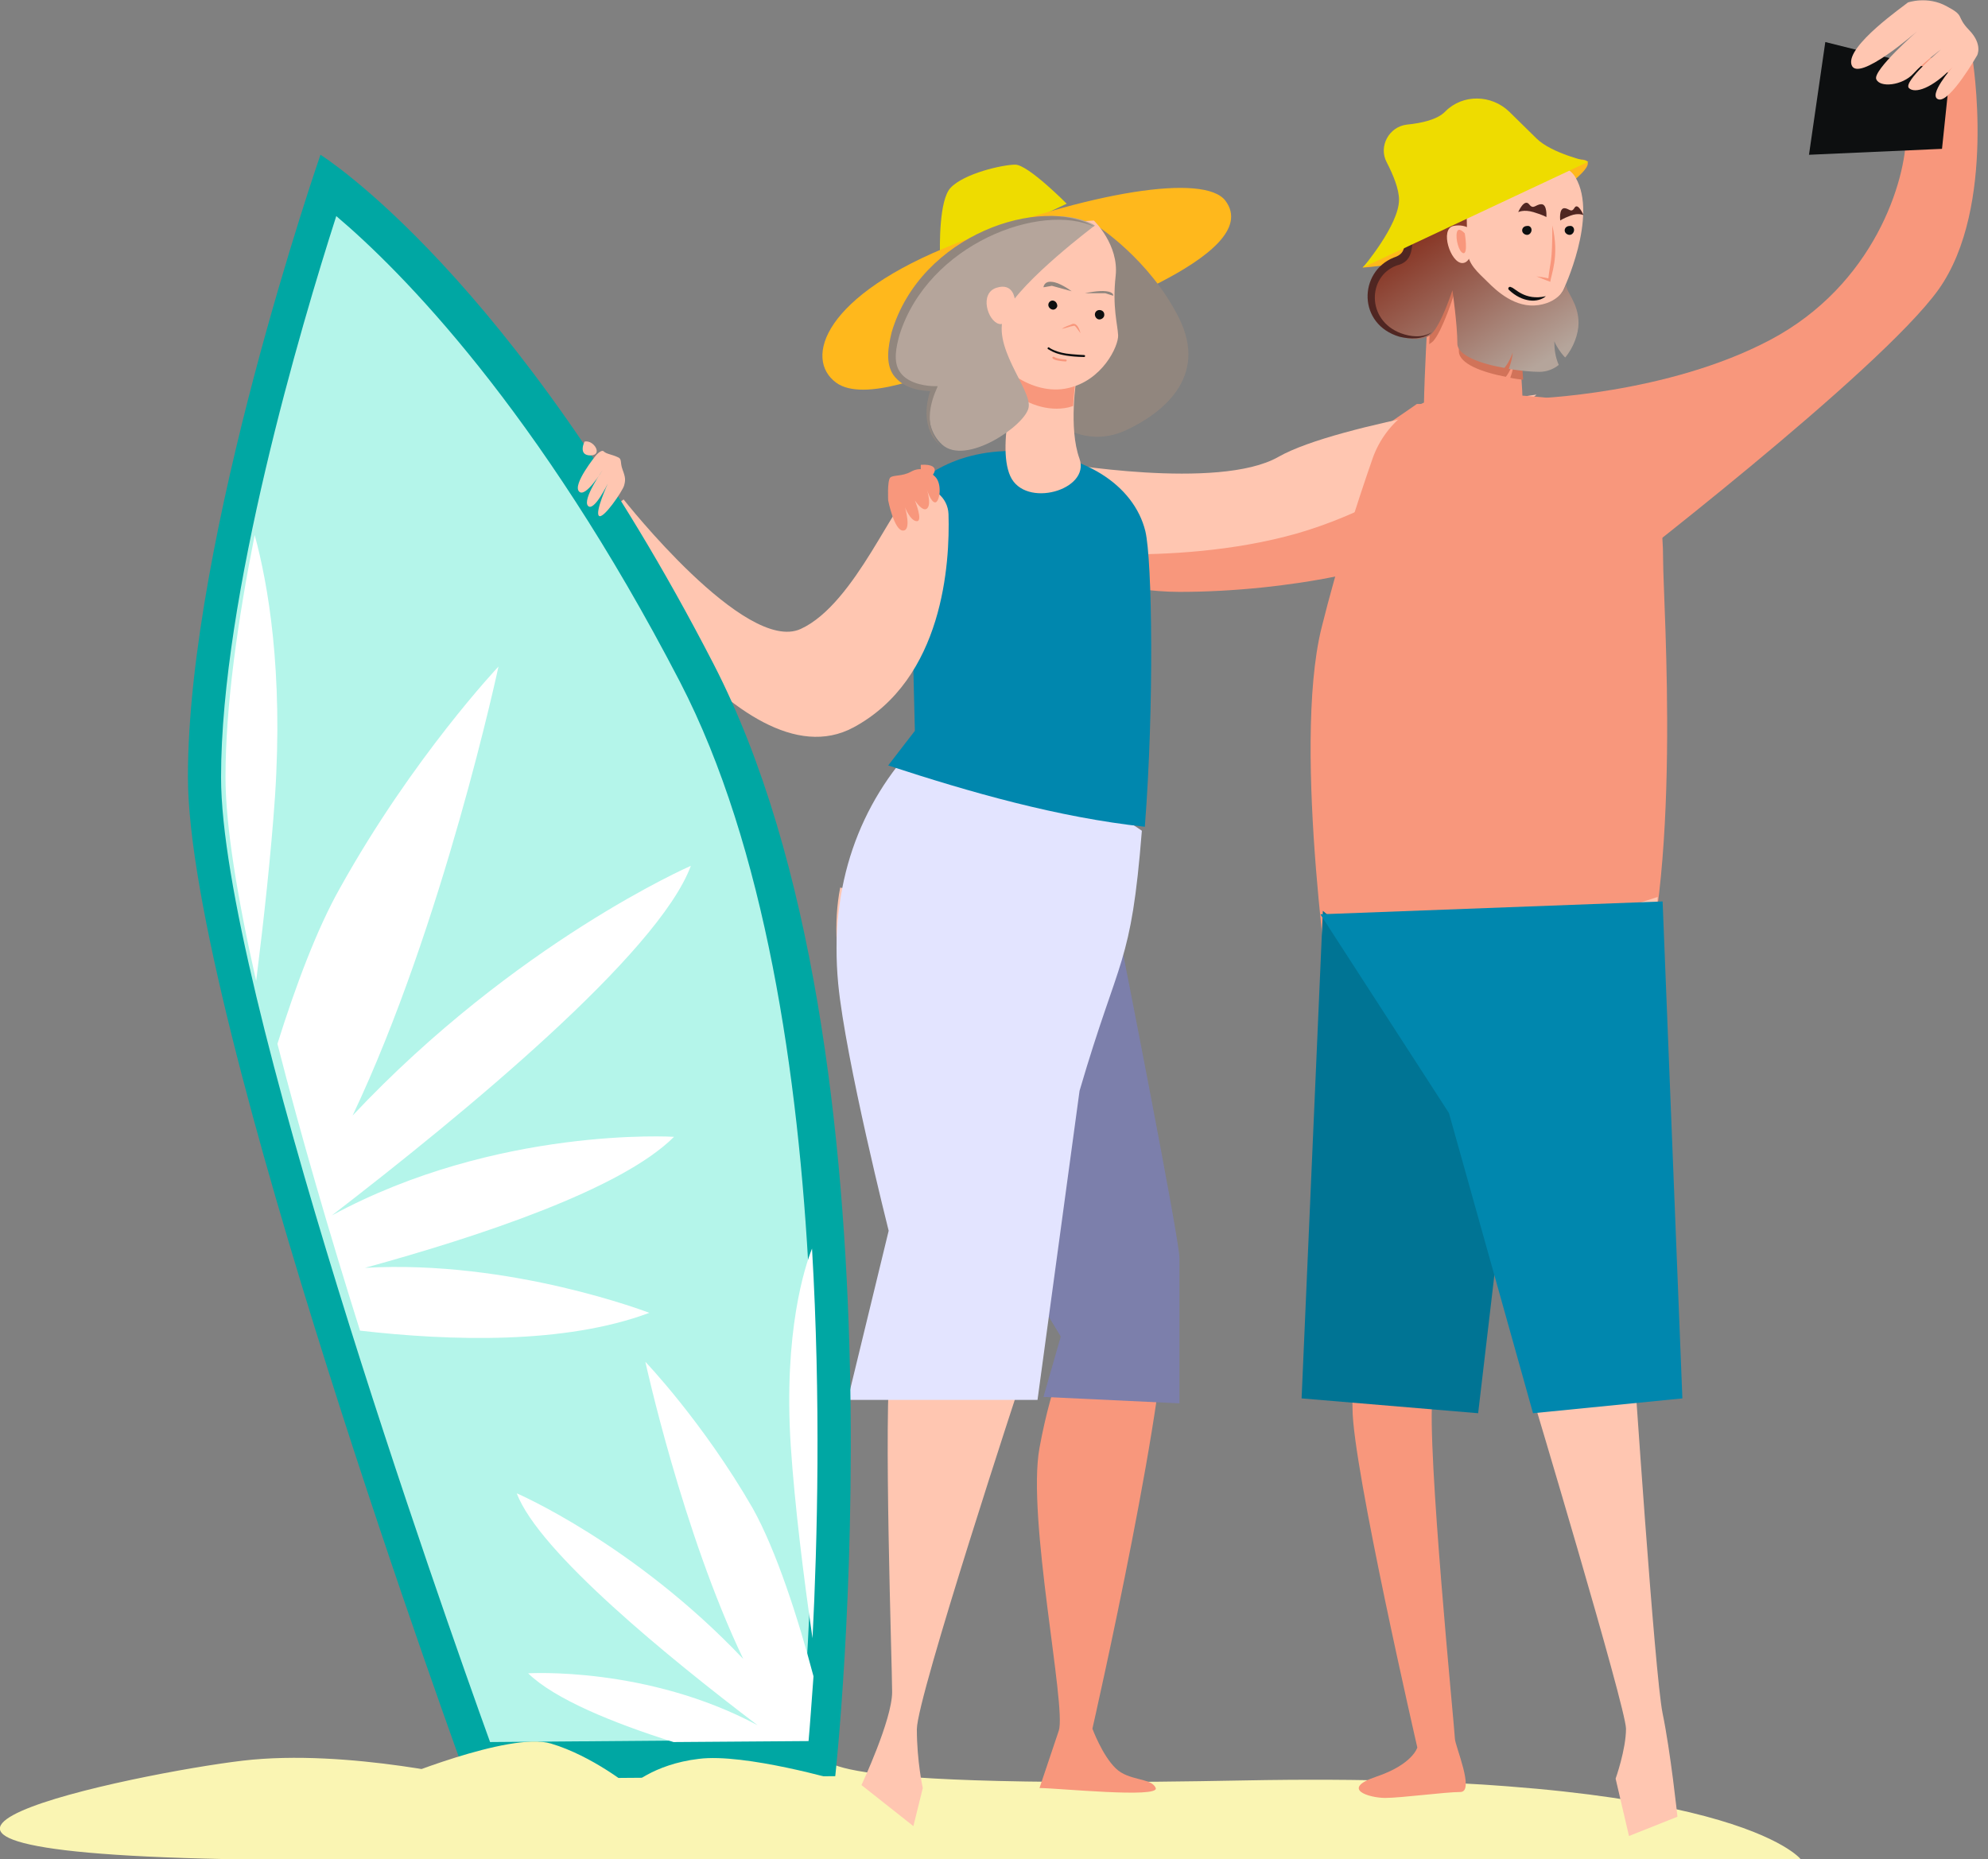
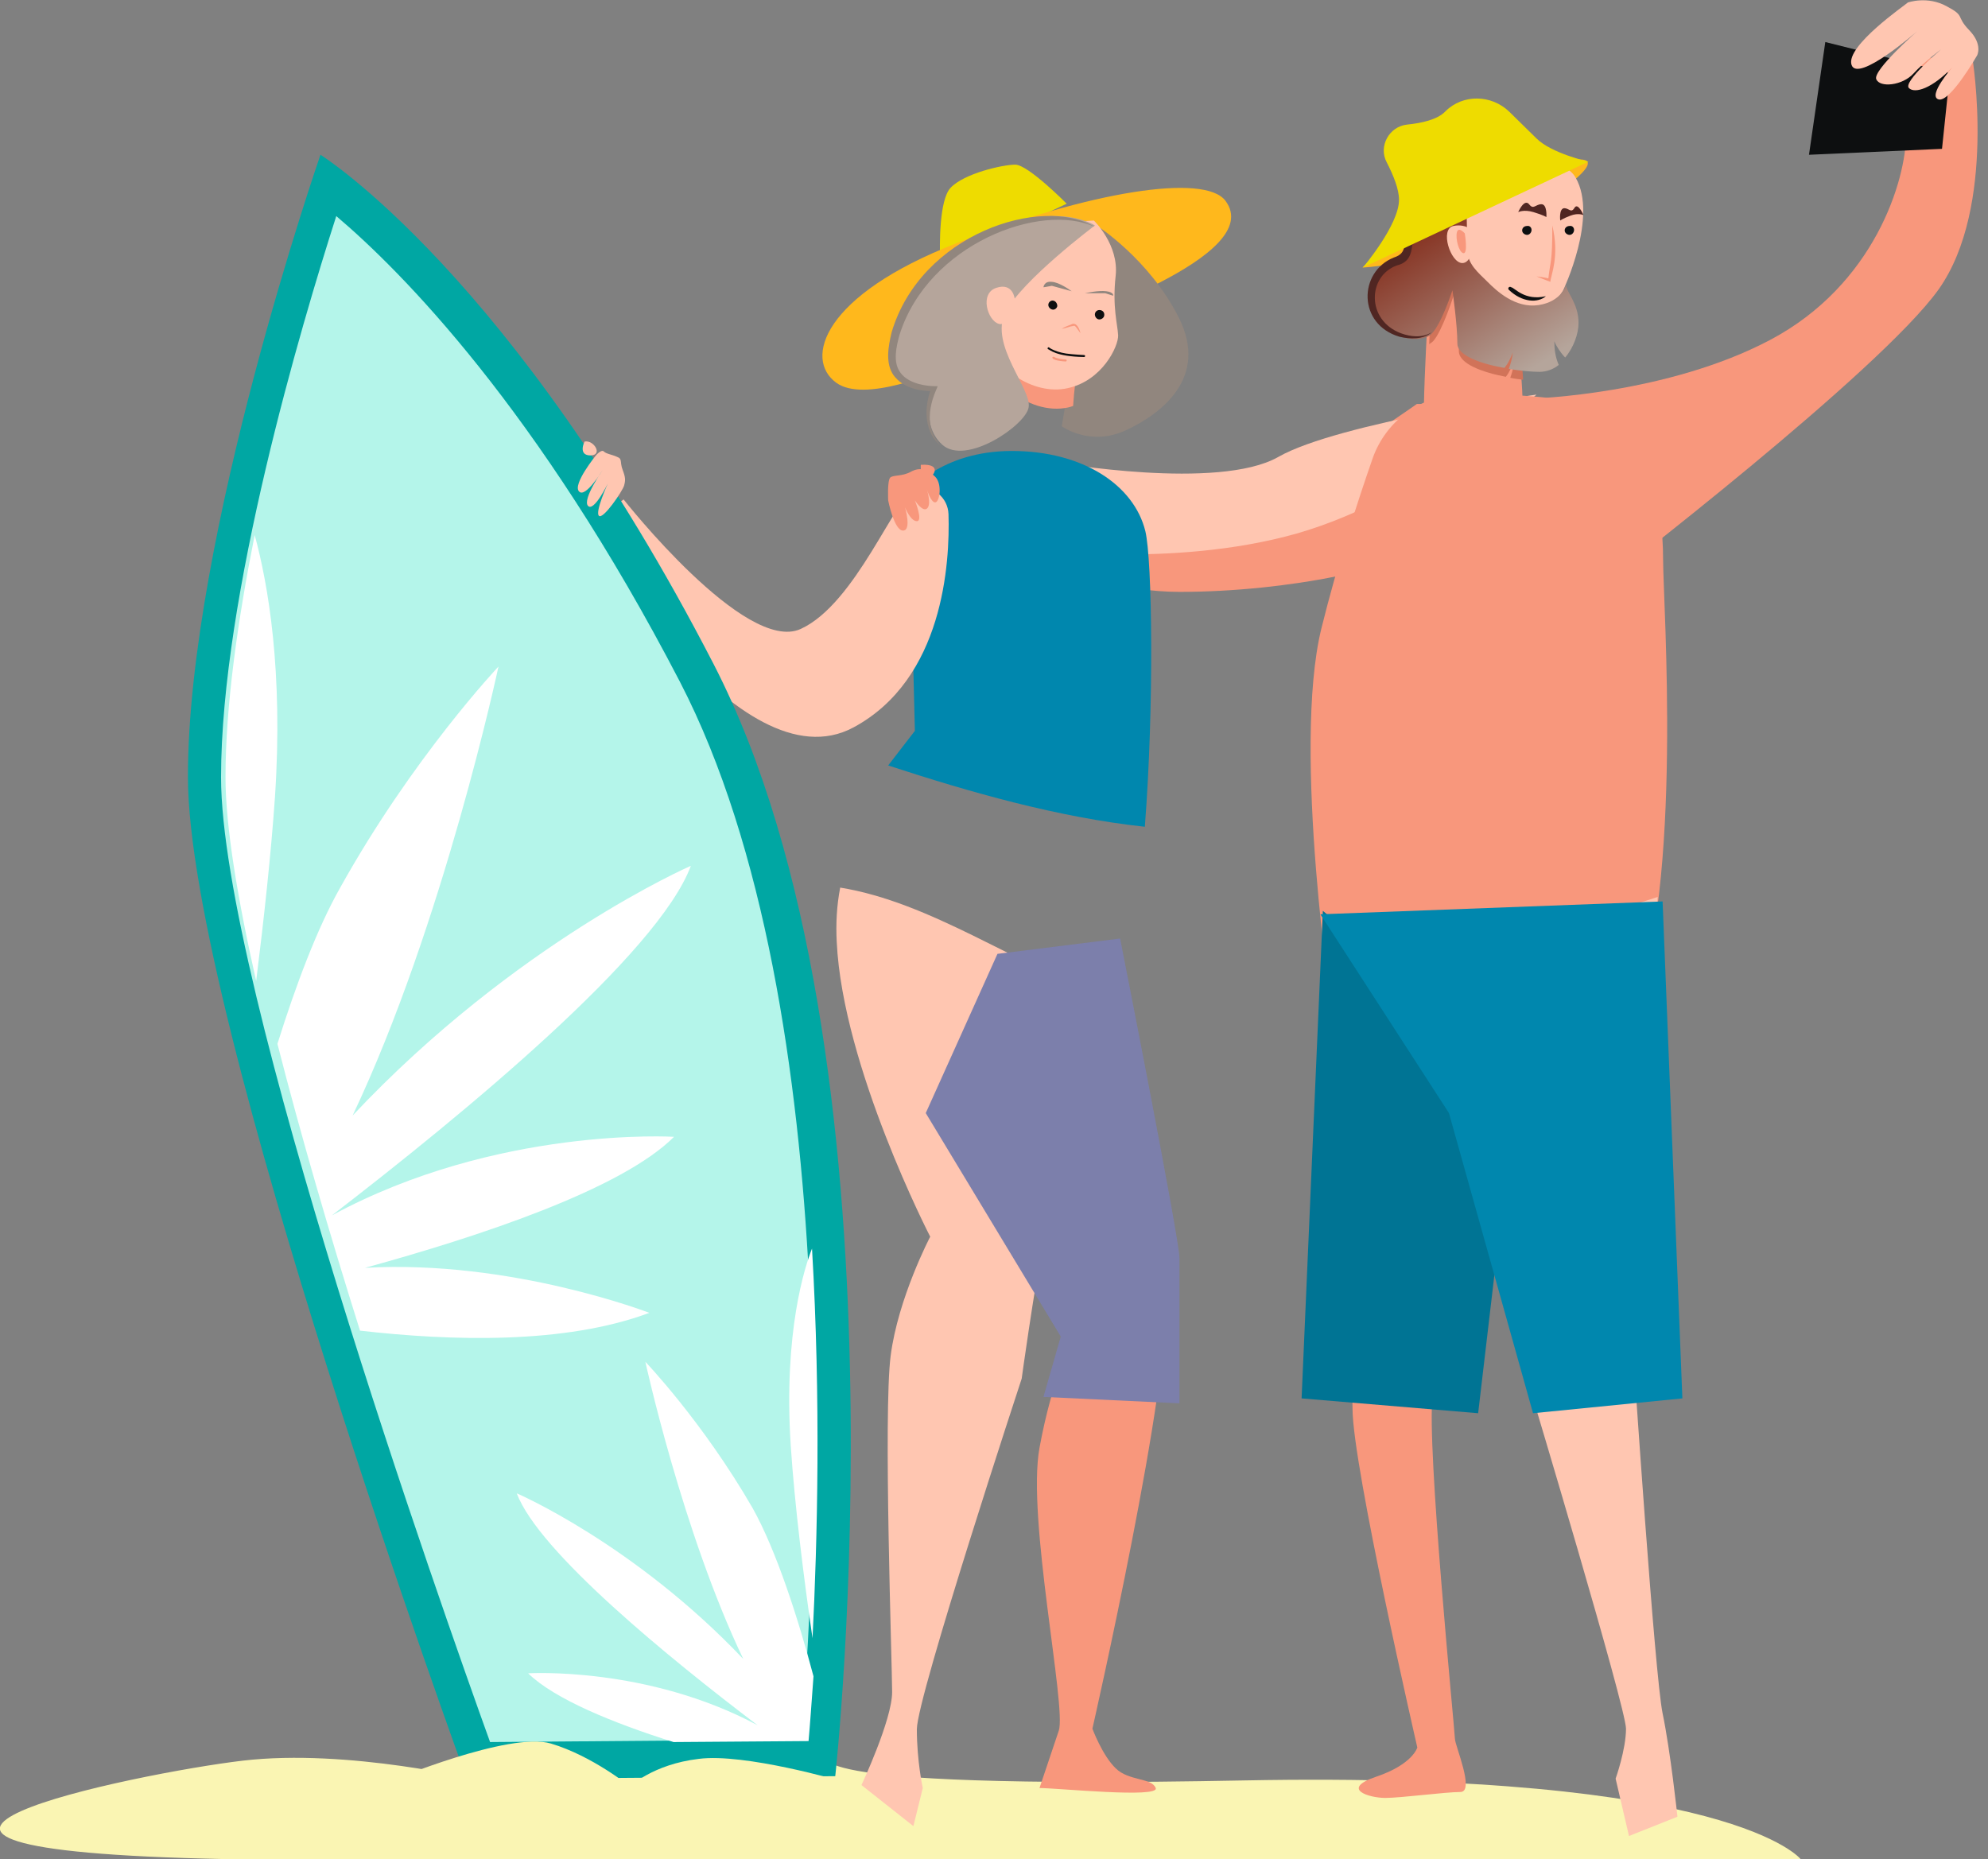
<svg xmlns="http://www.w3.org/2000/svg" id="Layer_1" viewBox="0 0 402 376">
  <rect x="0" y="0" width="402" height="376" fill="#808080" stroke="none" />
  <style>.st0,.st1,.st2,.st3,.st4{fill-rule:evenodd;clip-rule:evenodd;fill:#faf5b3}.st1,.st2,.st3,.st4{fill:#ffb81c}.st2,.st3,.st4{fill:#f8977c}.st3,.st4{fill:#ffc6b1}.st4{fill:#0d0f10}.st10,.st11,.st5,.st6,.st7,.st8,.st9{fill-rule:evenodd;clip-rule:evenodd;fill:#7c7fab}.st10,.st11,.st6,.st7,.st8,.st9{fill:#007494}.st10,.st11,.st7,.st8,.st9{fill:#d17359}.st10,.st11,.st8,.st9{fill:url(#SVGID_1_)}.st10,.st11,.st9{fill:#502622}.st10,.st11{fill:#e3e4ff}.st11{fill:#0087ae}.st12,.st13,.st14,.st15,.st16,.st17{fill-rule:evenodd;clip-rule:evenodd;fill:#eedc00}.st13,.st14,.st15,.st16,.st17{fill:#91867e}.st14,.st15,.st16,.st17{fill:#b5a59b}.st15,.st16,.st17{fill:#00a7a3}.st16,.st17{fill:#b4f5ea}.st17{fill:#fff}</style>
  <path class="st0" d="M45.3 21.8h318.8S350.2 4 251.5 5.9 171.3.6 163.6.6 134 5.9 134 5.9 121.3-1.9 109.9.6 97.1 5.9 97.1 5.9s-26.7-6.5-48-4-96.8 18-3.8 19.9" transform="translate(0 354.162)" />
  <path class="st1" d="M296.3 51.3s-18.2 2.8-20.8 2.8c0 0 14.2-13.5 35.1-19.9s4.1 5 4.1 5l-18.4 12.1z" />
  <path class="st2" d="M295.5 81.7h-9s-28.7 20.4-40.6 22.5c-12 2.1-59.5-6.8-59.5-6.8l-5.8 7s36 15.3 57.9 15.3 45.9-5 51-10.3c5.1-5.3 6-27.7 6-27.7" />
  <path class="st3" d="M213.5 93.5s32.9 5.8 45-1.1 52.2-12.6 52.2-12.6-23 20.8-48.5 28.1c-25.5 7.2-54.1 3-54.1 3l5.4-17.4z" />
  <path class="st2" d="M218.4 190.8s15.3 56.6 17.1 71.7-14.6 87.1-14.6 87.1 2 5.4 4.7 8c2.6 2.6 7.3 1.9 8.1 4s-19.9 0-23.5 0c0 0 2.3-6.8 3.9-11.6s-6.5-43-3.9-57.2 6.5-21.5 6.5-21.5L190 225.8l28.4-35z" />
  <path class="st3" d="M223.3 201.4c-18.1-6.4-35-18.9-53.4-21.9-.7 3.6-.9 7.3-.7 11 1.2 25.3 18.9 59.6 18.9 59.6s-6.5 12.4-8 24.1.3 62.4.3 68-6.2 18.8-6.2 18.8l10.5 8.3 1.9-7.7s-1.2-5.4-1.2-11.9 21.2-70.9 21.2-70.9 8.5-62.8 16.7-77.4" />
  <path class="st2" d="M295.2 79.8c-8 .2-14.9 5.3-17.6 12.8-3 8.6-7.1 21.2-10.4 34.5-6 24.5 2.3 78.7 2.3 78.7s4 67.6 4 79.1c0 11.6 13.1 68.5 13.1 68.5s-.9 3.4-8.3 5.9-1.4 4.3 1.8 4.3 12.2-1.2 15.2-1.2-1.1-9.4-1.1-10.8-5.8-59.5-4.5-69.4c1.4-10 11.1-69.2 11.1-69.2s26 .3 29.5-8.6c10.1-25.5 6-82.4 6-91.2 0-11.8-3-29.9-20.5-32.4-7.4-1-14.7-1.2-20.6-1" />
  <path class="st3" d="M336.2 346.5c-1.6-7.7-5.9-72.2-5.9-72.2l4.9-92.9-45.4 14.5v1.2l19.7 84s19.3 64.3 19.3 68.5-2.1 10.1-2.1 10.1l2.7 11.6 9.8-3.9c0-.1-1.4-13.2-3-20.9" />
  <path class="st2" d="M.2 69.2s27.2-.8 48.1-11.9 27.4-32.1 27.4-41.6C75.7 6.1 73.2.3 73.2.3h15.9s5 30.1-6.8 46.8C70.4 63.8 15 106.3 15 106.3L.2 69.2z" transform="translate(309.739 11.394)" />
  <path class="st4" d="M369.1 8.5l-3.3 22.8 26.9-1.2 1.6-15.3-25.2-6.3z" />
  <path class="st3" d="M385.8.5c-.5.5-12.6 8.8-11.4 12.6s13.3-6.8 13.3-6.8-9 7.9-8.3 9.7 5.3 1.3 7.5-1.1 5.6-4.9 5.6-4.9-7.7 6.5-6.5 7.8c1.2 1.2 4.7.1 8.8-4.2 0 0-5.1 5.8-2.8 6.5 2.3.7 7.8-8.9 7.8-8.9s1.2-2.2-1.6-5.1c-2.8-2.9-.7-2.8-4.5-4.8-3.9-2.2-7.9-.8-7.9-.8" />
  <path class="st5" d="M187.2 225.1l27.3 45.2-3.5 12.2 27.5 1.3v-29.4c0-3.9-12-64.6-12-64.6l-24.8 3.1-14.5 32.2z" />
  <path class="st6" d="M306.9 217.7l-8 68.1-35.7-3 4.3-98.6 39.4 33.5z" />
  <path class="st3" d="M294.5 40.7c0-5.5 5.9-8.6 11.4-8.4 5.5.2 10.8.3 12.7 3.6 4.6 7.9-2.5 22.8-2.5 22.8s-3.7 6.9-11.2 6.9c-5-.1-10.3-14.7-10.4-24.9" />
  <path class="st2" d="M289.2 56s-1.9 28.1-1.1 33.5c.7 5.4 15.6 4.1 18.5 0s0-21.8 0-21.8L289.2 56z" />
  <path class="st7" d="M308 76.8c-.3-5.3-1.2-10.4-1.2-10.4l-17-11.4s-.5 7-.8 14.6c.3-.2.6-.4.8-.6 1.9-2.1 4.2-9.4 4.2-9.4s1 7.4 1 11.4c0 2.6 4.8 4.3 9.5 5.2.8-1 1.3-2.3 1.7-3.3-.1 1.2-.4 2.4-.8 3.5.9.2 1.8.3 2.6.4" />
  <linearGradient id="SVGID_1_" gradientUnits="userSpaceOnUse" x1="129.01" y1="9.003" x2="129.574" y2="9.845" gradientTransform="matrix(41.806 0 0 39.879 -5108.895 -316.878)">
    <stop offset="0" stop-color="#502622" />
    <stop offset=".128" stop-color="#863221" />
    <stop offset="1" stop-color="#b5a59b" />
  </linearGradient>
  <path class="st8" d="M314.3 69c.4 1 1.3 2.4 2.2 3.3 1.7-2 2.7-4.8 2.7-7 0-4-2.5-6.2-2.5-7.7 0 0-.9 3.4-5.6 4.1-4.7.7-8.5-2.9-10.3-4.7s-4.1-3.6-4.1-6.5c0-3-.3-14.6-.3-14.6s-.5-2-5.6.6-4.5 4.6-5.4 8.5c-.8 3.9.3 6.8-2.9 7.9-3.2 1-6.7 5.8-4.2 10.9s9.3 5.7 11.2 3.7c2-2 4.2-8.8 4.2-8.8s1 6.9 1 10.8c0 2.4 4.8 4.1 9.5 4.9.8-.9 1.3-2.1 1.7-3.1-.1 1.1-.4 2.2-.8 3.3 2.4.4 4.7.6 6.2.6 1.4 0 2.8-.5 3.9-1.4-.7-1.6-.9-3.2-.9-4.8" />
  <path class="st9" d="M290.2 36.4c-4.8 2.1-4.8 4.5-5.5 7.9-1.1 5 .2 6.8-2.9 7.8-7.1 2.9-7.3 13.5 1.2 16 2.1.5 4.8.6 6.5-.9-1.9 1.2-4.3.9-6.2.2-7-2.6-6.8-11.5-.9-13.7 4.1-1 2.8-4.7 3.7-9 .6-3.2 0-5 4.5-7.5 1.6-.9 4.8-2.6 5.9-1.1-.9-1.9-4.5-.5-6.3.3" />
  <path class="st3" d="M298.3 47.1s-1.6-2-4.4-1.4-.6 7.5 1.8 7.5 2.6-6.1 2.6-6.1" />
  <path class="st2" d="M313.9 45.6c0 7.8-.4 7-.8 10.7-.8-.2-1.6-.3-2.4-.4 2.7 1.1 2.4.9 2.8 1.1.1-1.4 1.9-5.1.4-11.4" />
  <path class="st9" d="M307 42.9s1.1-.6 3.1 0 2.6 1 2.6 1 .2-2.6-1-2.6-1.6 1.2-2.5 0c-1-1.2-2.2 1.6-2.2 1.6m13.2.6s-1-.5-2.6.1-2.1 1-2.1 1-.3-2.4.8-2.5c1 0 1.4 1.1 2.1-.1.7-1.1 1.8 1.5 1.8 1.5" />
  <path class="st4" d="M309.7 46.5c0 .5-.4 1-.9 1s-1-.4-1-.9.4-.9 1-.9c.5-.1.9.3.9.8m8.6 0c0 .5-.4 1-.9 1s-1-.4-1-.9.4-.9 1-.9c.5-.1.9.3.9.8" />
  <path class="st2" d="M296.2 47.2s-1.3-1.5-1.6-.2c-.3 1.3.4 4 1.3 4.2 1 .2.3-4 .3-4" />
  <path class="st4" d="M312.6 59.9c-1.6 1.4-4.8 1.3-7.5-1.3-.3-.3.1-.8.5-.5.7.1 2.7 2.8 7 1.8" />
-   <path class="st10" d="M230.9 168c-13.1-9.1-29.2-12.6-45.3-17.9-11.8 12.4-18 28.9-16.1 48.9 1.5 15.4 10.2 49.9 10.2 49.9l-8.3 34.2h38.4l8.5-62.5c8.1-27.7 10.4-25 12.6-52.6" />
  <path class="st11" d="M231.6 107.4c-2.3-9.3-12.6-16.2-27-16.2s-20.8 8.3-20.8 8.3l1.2 48.3-5.4 7c16.5 5.4 34.3 10.5 51.9 12.4 1.9-24.3 1.5-54.1.1-59.8m35.4 77.5l69.2-2.6 4 100.5-30.2 3-17-60.7-26-40.2z" />
  <path class="st12" d="M284.5 25.2c-3.6.4-5.8 4.4-4.1 7.6 1.4 2.7 2.5 5.5 2.5 7.6 0 5.1-7.3 13.7-7.3 13.7l45.6-21.4s-7.5-1.7-10.5-4.7c-1.8-1.8-3.7-3.6-5.5-5.4-3.6-3.5-9.4-3.6-12.9-.1l-.1.1c-1.6 1.6-4.7 2.3-7.7 2.6m-94.4 28v-.8c-.1-2.8-.2-11.9 2.1-14.4 2.7-2.9 10.5-4.7 13.1-4.7s10.4 7.9 10.4 7.9l-25.6 12z" />
  <path class="st1" d="M194.3 73.1s-.4.2-1.1.5c-4.1 1.9-18.5 7.9-24.1 3.8-6.6-4.8-2.7-17.7 24.3-28.2s50.2-14.2 54.4-8.6-3.7 11.6-13.4 16.6c-9.8 4.9-40.1 15.9-40.1 15.9" />
  <path class="st13" d="M214.7 86.2s5.7 4.2 13 .8c7.3-3.4 16.7-10.7 10.7-22.7s-16.8-18.8-16.8-18.8l-6.9 40.7z" />
-   <path class="st3" d="M217.7 76.4s-1.7 10.1.6 16.4c2.2 6.3-11 10.1-14 3.5s1.9-22.2 1.9-22.2l11.5 2.3z" />
  <path class="st2" d="M205.6 74.1l12 2.2s-.4 2.5-.6 5.8c-.3.1-.6.2-1 .3-4.1.9-8.6-.7-11.8-3.5.8-2.9 1.4-4.8 1.4-4.8" />
  <path class="st3" d="M221.2 44.6s5.1 4.9 4.4 11.2.4 9.8.5 12c.1 2.2-3.2 9.2-10.2 10.7-7 1.6-15.3-4.3-15.4-9.8-.2-5.5.5-15.1 4.8-19.5 4.3-4.3 15.9-4.6 15.9-4.6" />
  <path class="st14" d="M221.4 45.6s-14.8 11.1-18.1 17.6 5.4 15.5 4.7 19.2c-.6 3.6-12.7 11.9-17.5 7.5S189 78.3 189 78.3s-8.9.3-8.5-6.9c.4-7.2 6.2-17.1 14.3-21.8 17.4-10.3 26.6-4 26.6-4" />
  <path class="st13" d="M180.3 67.2c5.9-19.9 30.4-27.8 41.1-21.3-10.9-5.1-33.7 3.4-39.5 21.8-.7 2.5-1.3 5.4 0 7.4 1.3 2.1 4.3 2.9 6.9 3h.8c0 .4-4 7.2.7 12.1-3.3-2.6-3.5-7.3-2.2-11.1-2.7-.1-5.6-.8-7.4-3.2-1.7-2.4-1.1-5.8-.4-8.7" />
  <path class="st3" d="M205.2 60.5s-.3-3.4-3.7-2.3c-3.5 1.1-1.8 6.7.5 7.3s3.2-5 3.2-5" />
  <path class="st4" d="M215.6 71.5c-2.6-.4-3.7-1.4-3.4-1.2-.2-.2-.5.1-.3.3.4.1 1.5 1.5 7.3 1.6.3 0 .3-.4 0-.4.1 0-2.2-.1-3.6-.3" />
  <path class="st2" d="M215.5 73.1c.1 0 .2-.1.2-.2s-.1-.2-.2-.2c-.5 0-1.9-.2-2.3-.5-.4-.3-1.3.7 2.3.9zm3-5.7c-.2-.8-.7-2.1-1.6-1.9-.8.3-1.6.6-2.2 1 .8-.1 1.6-.5 2.4-.6.3-.2.7.6 1.4 1.5" />
  <path class="st4" d="M221.4 63.6c0 .5.4 1 .9 1s1-.4 1-.9v-.1c0-.5-.4-.9-1-.9-.5 0-.9.4-.9.9m-7.6-1.7c-.1.5-.6.8-1 .7-.5-.1-.9-.6-.8-1.1.1-.5.6-.8 1-.7.5.1.8.6.8 1.1" />
  <path class="st13" d="M223.7 58.9c1.6.2 1.4.9 1.4.9s-.7-.2-1.6-.5h-4.1c.5-.1 2.8-.6 4.3-.4m-11-1.9c-1.6-.2-1.7 1.1-1.7 1.1s.7-.1 1.7-.3l4 1.1c-.4-.3-2.5-1.8-4-1.9" />
  <path class="st3" d="M185.3 98.9c3.3-.9 6.4 1.7 6.5 5.1.3 9.8-1 33.3-19.2 43.1-23.2 12.5-54-40.4-54-40.4l7.5-5.7s24.6 31.3 35.8 26.2c11.2-5.1 19.2-27 23.1-28.2l.3-.1" />
  <path class="st2" d="M179.6 101.2s1.2 6.1 3 6.1.4-4.7.4-4.7 1.1 2.8 2.4 2.8c1.3 0-.4-4.2-.4-4.2s1.6 2.5 2.5 1.6-.1-3.9-.1-3.9.8 2.7 1.7 2.7 1.5-3.7 0-5.2-3.1-2-4.9-1c-1.8 1-3.6.6-4.2 1.2-.6.7-.4 4.6-.4 4.6" />
  <path class="st2" d="M186.2 94s-.2 2.8 1.1 2.8 3.6-3.1-1.1-2.8" />
  <path class="st15" d="M64.8 31.3S38 108.6 38 157.1s56.4 202.7 56.4 202.7l74.5-.6s16.1-145.9-24.6-224.9c-40.7-78.9-79.5-103-79.5-103" />
  <path class="st16" d="M99.1 352.3C89.5 325.7 44.7 199 44.7 157.2c0-36.7 16.2-91.4 23.3-113.5 13 11 40.8 38.9 69.5 94.2 34.5 66.7 27 184.9 24.5 213.9l-62.9.5z" />
  <path class="st17" d="M131.3 265.5s-27.9-10.8-57.5-9.1c22.9-6.3 51.8-15.8 62.5-26.5 0 0-35.8-2.2-69.2 15.9 26.5-20.4 66-52.9 72.6-70.7 0 0-35.4 15.4-68.4 50.5 18.4-38.8 29.5-90.8 29.5-90.8s-17.3 18.3-32 44.7c-4.7 8.3-9 19.8-12.7 31.6 4.7 18.4 10.6 38.6 16.7 58 18.3 2.1 41.4 2.8 58.5-3.6M51.5 108.2c-3.4 17.1-5.9 34.5-5.9 49 0 9.8 2.4 24.4 6.2 41.2 1.6-12.8 3-25.7 3.8-37.2 1.7-25.5-1.4-43.1-4.1-53m79 167.2s7.5 34.4 19.8 60.1c-22.1-23.3-45.8-33.5-45.8-33.5 4.4 11.8 30.9 33.4 48.7 46.9-22.4-12-46.4-10.5-46.4-10.5 5.3 5.2 17.3 10.1 29.4 13.9l27.3-.2c.3-3.3.6-7.7 1-13.1-3.1-11.7-7.5-25.4-12.3-34-10.1-17.5-21.7-29.6-21.7-29.6m29.4 17c.8 12 2.6 26.5 4.4 38.9 1-19.6 1.7-48.2-.1-78.8-1.4 3.5-5.8 16.8-4.3 39.9" />
  <path class="st3" d="M120.5 92.1s-4.8 5.9-3.4 7.3c1.3 1.4 4.8-4.4 4.8-4.4s-4.2 6-3 7.3 4-4.5 4-4.5-2.6 5.7-1.8 6.5c.8.9 4.8-5 5.1-6.1.3-1.1.3-1.6-.3-3.2s0-2.2-1.1-2.6c-1.1-.5-2.2-.6-2.7-1.1-.5-.5-1.6.8-1.6.8" />
  <path class="st3" d="M118.2 89.3s-1.4 2.8 1.2 2.8c2.6 0 .7-3.2-1.2-2.8" />
  <path class="st0" d="M78.9 360.2s24.1-10.1 32.5-7.6 16 8.7 16 8.7 4.6-4.5 13.9-5.6c9.3-1.2 28.8 4.5 28.8 4.5s-31.1 4.4-49.9 6c-18.8 1.7-41.3-6-41.3-6" />
</svg>